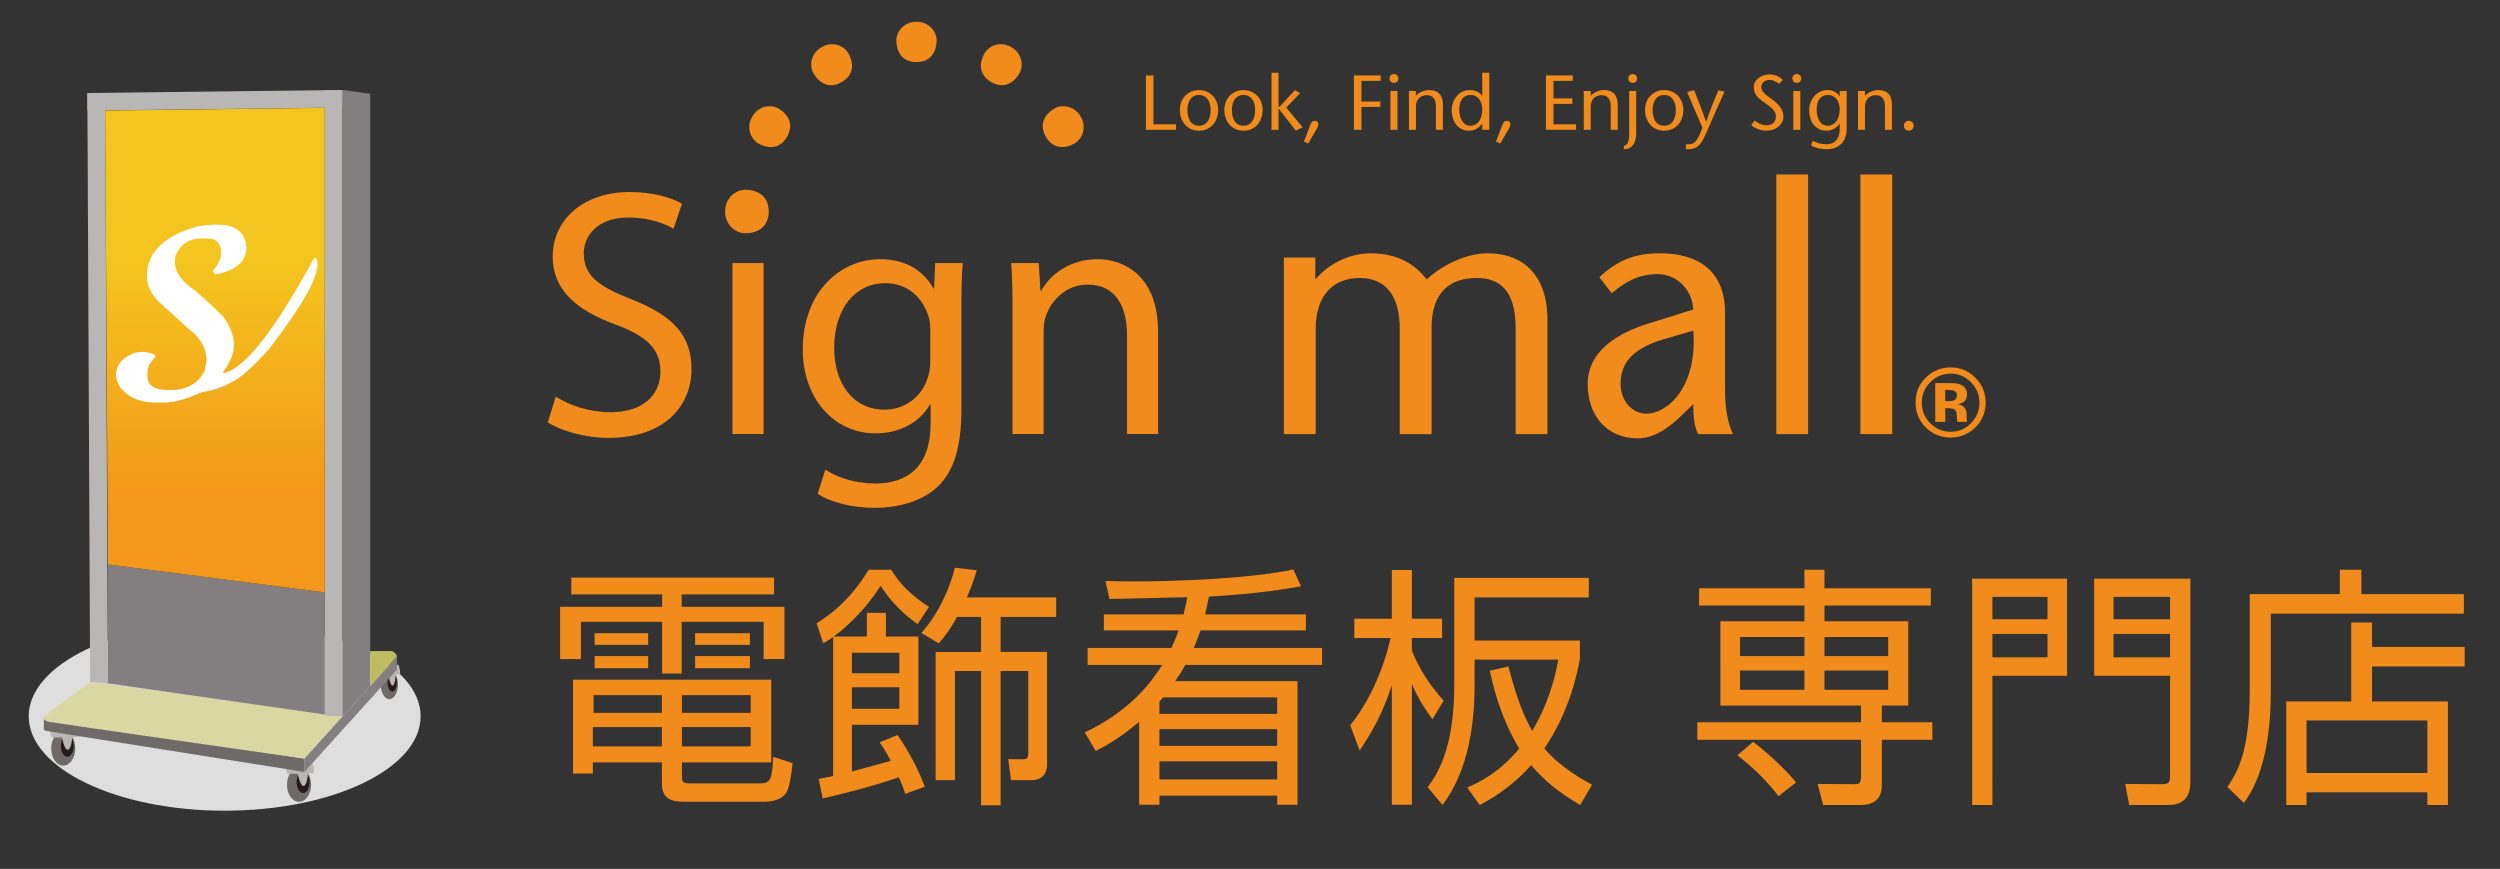
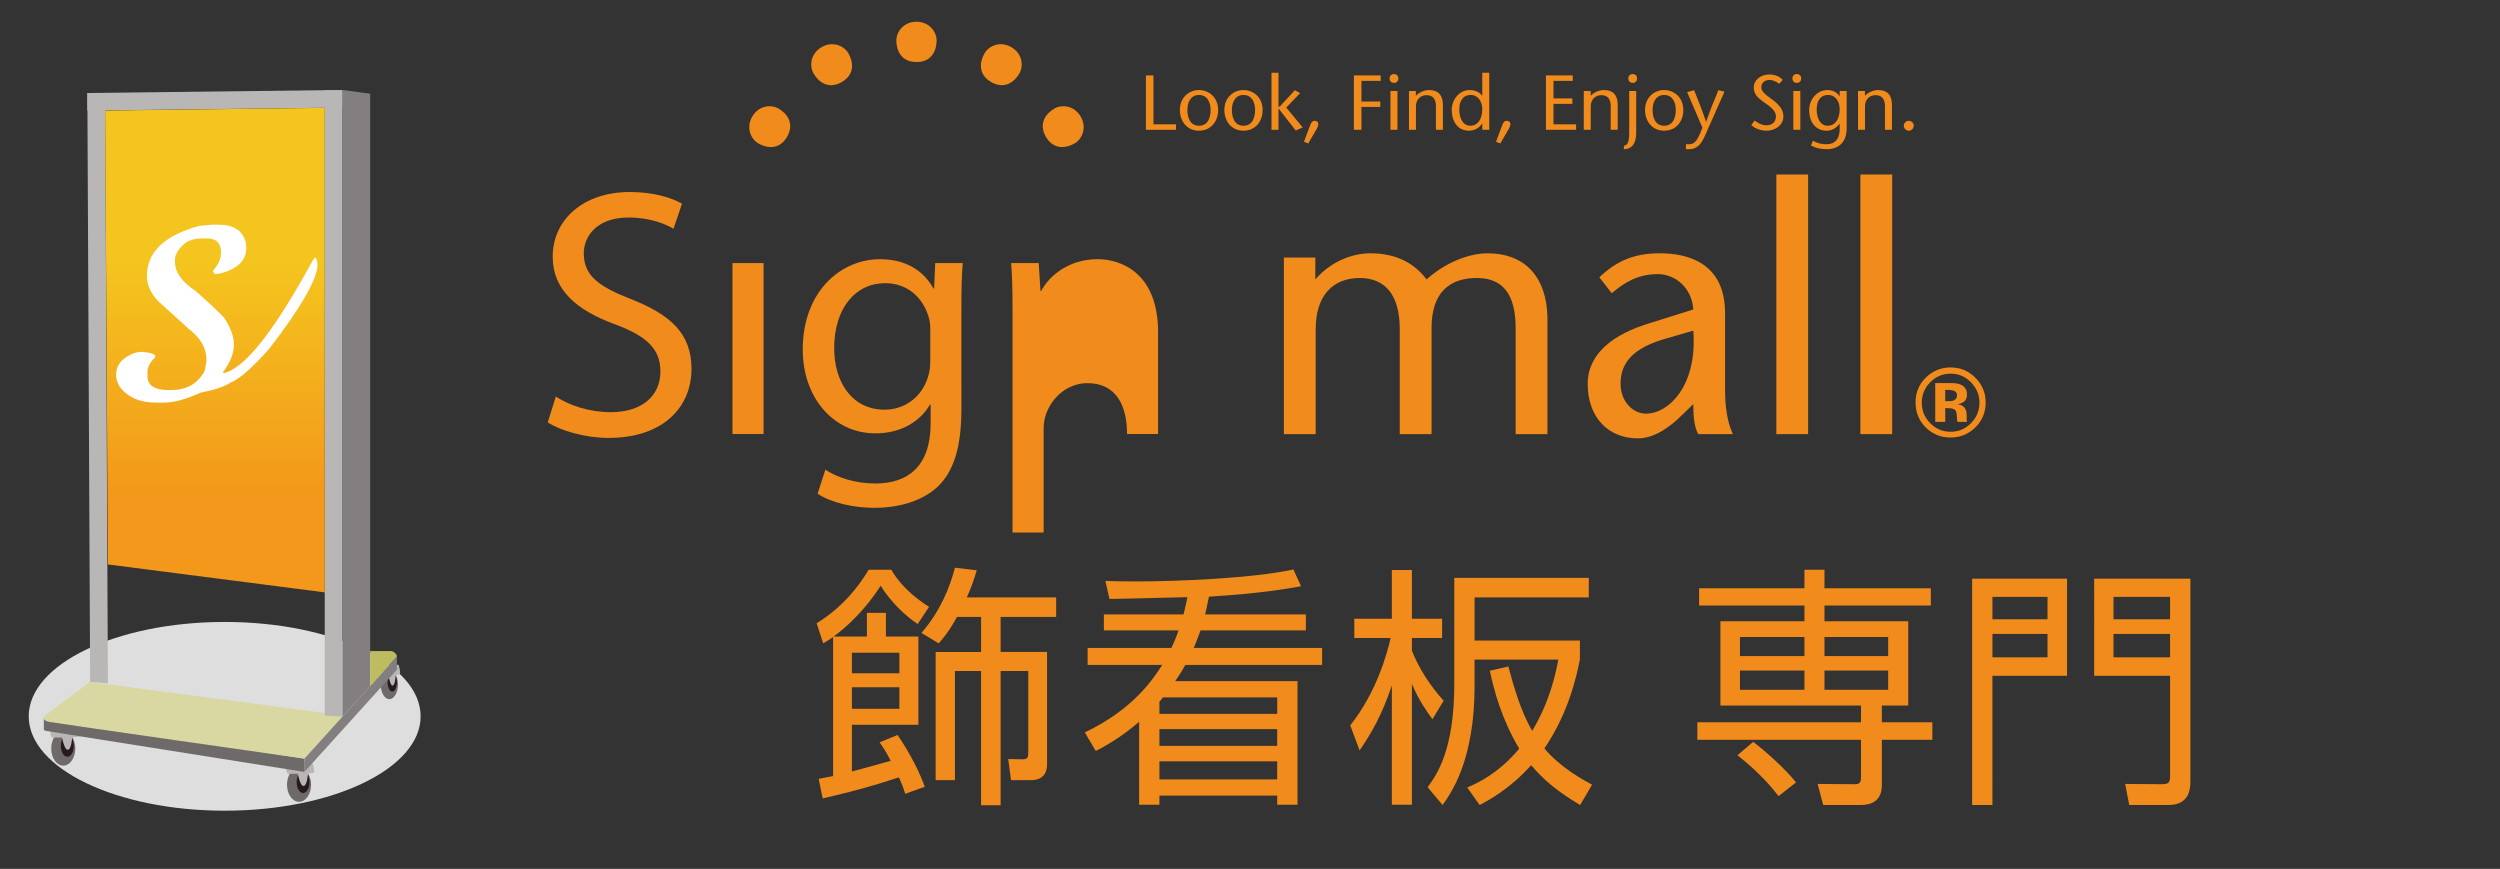
<svg xmlns="http://www.w3.org/2000/svg" version="1.1" id="レイヤー_1" x="0px" y="0px" width="309.033px" height="107.401px" viewBox="0 0 309.033 107.401" enable-background="new 0 0 309.033 107.401" xml:space="preserve">
  <rect x="0" y="0" width="309.033" height="107.401" fill="#333333" stroke="none" />
  <g>
    <g>
      <g>
-         <path fill="#F18B1B" d="M95.683,73.472H84.264v1.538h12.704v6.462h-2.571v-4.612H84.264v6.398h-2.416v-6.398H71.809v4.612h-2.571     V75.01h12.61v-1.538H70.617V71.4h25.066V73.472z M95.337,94.24H84.296v1.631c0,0.689,0,0.971,1.003,0.971H93.8     c1.38,0,1.631-0.281,1.789-3.293l2.383,0.785c-0.125,1.317-0.375,2.886-0.721,3.545c-0.533,1.098-2.227,1.223-2.541,1.223H84.64     c-1.254,0-2.823-0.095-2.823-2.229V94.24h-8.533v1.379h-2.446V84.012h24.5V94.24z M81.816,89.879h-8.533v2.385h8.533V89.879z      M81.816,85.926h-8.439v2.196h8.439V85.926z M80.123,78.271v1.443h-6.619v-1.443H80.123z M80.123,81.096v1.506h-6.619v-1.506     H80.123z M92.797,85.926h-8.501v2.196h8.501V85.926z M92.797,89.879h-8.501v2.385h8.501V89.879z M92.702,78.271v1.443h-6.775     v-1.443H92.702z M92.702,81.096v1.506h-6.775v-1.506H92.702z" />
        <path fill="#F18B1B" d="M110.953,90.852c0.597,0.88,2.385,3.607,3.358,6.4l-2.416,0.878c-0.189-0.629-0.345-1.068-0.785-2.04     c-4.485,1.506-7.969,2.258-9.412,2.604l-0.501-2.417c1.004-0.188,1.317-0.251,1.789-0.344V78.741     c-0.471,0.315-0.69,0.471-1.224,0.786l-0.816-2.48c3.231-2.006,5.146-4.485,6.432-6.618h2.792     c1.474,2.509,3.858,4.078,4.675,4.581l-1.412,2.133c-1.663-1.131-3.294-2.73-4.581-4.737c-1.851,2.98-4.423,5.301-5.804,6.274     h4.11v-2.919h2.353v2.919h4.016v10.916h-8.219v5.771c0.407-0.124,4.674-1.285,4.798-1.317c-0.564-1.128-0.971-1.694-1.38-2.289     L110.953,90.852z M111.174,80.688h-5.866v2.539h5.866V80.688z M111.174,84.952h-5.866v2.667h5.866V84.952z M113.902,78.24     c2.321-2.668,3.514-5.646,4.141-8.063l2.698,0.314c-0.282,0.939-0.565,1.882-1.224,3.355h11.042v2.416h-6.87v4.33h5.741v13.803     c0,0.471,0,2.04-1.976,2.04h-2.479l-0.345-2.606l1.788,0.032c0.533,0,0.69-0.188,0.69-0.752V82.945h-3.42v16.596h-2.415V82.945     h-3.231v13.491h-2.384V80.594h5.616v-4.33h-2.98c-0.972,1.789-1.631,2.541-2.258,3.264L113.902,78.24z" />
        <path fill="#F18B1B" d="M161.423,75.949v1.977h-13.019c-0.282,0.723-0.533,1.477-0.847,2.164h15.874v2.104h-16.91     c-0.563,1.004-0.972,1.6-1.254,2.007h15.122v15.277h-2.51v-1.13h-14.557v1.13h-2.51V89.22c-2.291,1.978-4.203,3.012-5.364,3.608     l-1.348-2.29c6.023-2.887,8.406-6.558,9.568-8.345h-9.223V80.09h10.352c0.533-1.129,0.721-1.661,0.878-2.164h-9.222v-1.977h9.85     c0.315-1.284,0.408-1.757,0.471-2.133c-1.537,0.031-8.282,0.219-9.631,0.219l-0.501-2.225c0.878,0.031,1.977,0.063,3.67,0.063     c5.301,0,14.462-0.378,19.575-1.476l0.941,2.069c-1.726,0.314-5.144,0.912-11.387,1.287c-0.251,1.287-0.376,1.787-0.47,2.195     H161.423z M143.761,86.209c-0.156,0.188-0.282,0.344-0.439,0.531v1.506h14.557v-2.037H143.761z M157.878,90.131h-14.557V92.2     h14.557V90.131z M157.878,94.113h-14.557v2.229h14.557V94.113z" />
        <path fill="#F18B1B" d="M177.07,88.906c-0.689-0.942-1.662-2.29-2.541-4.359v14.931h-2.478V84.732     c-1.286,3.828-2.604,5.993-3.984,8.031l-1.16-3.104c3.293-4.11,4.611-9.065,4.988-10.791h-4.486v-2.385h4.642V70.46h2.478v6.023     h3.734v2.385h-3.734v1.567c0.91,2.291,2.291,4.36,3.922,6.181L177.07,88.906z M182.278,84.764c0,9.223-2.886,13.24-3.952,14.746     l-1.852-2.197c1.098-1.506,3.295-4.549,3.295-12.736V71.432h16.625v2.416h-14.116v5.334h13.019v2.319     c-0.313,1.601-1.285,6.494-4.392,11.012c1.976,2.386,4.956,3.985,5.897,4.485l-1.475,2.512c-2.854-1.693-4.579-3.168-6.055-4.926     c-2.572,2.887-5.176,4.299-6.367,4.926l-1.539-2.165c1.256-0.534,3.828-1.693,6.432-4.801c-2.164-3.606-3.104-7.15-3.638-9.63     l2.29-0.532c0.689,2.57,1.537,5.521,2.948,7.968c2.228-3.733,2.917-7.152,3.231-8.816h-10.353V84.764z" />
        <path fill="#F18B1B" d="M238.674,74.854H225.53v1.945h10.353v10.416h-3.263v2.066h6.243v2.167h-6.243v5.613     c0,2.009-1.38,2.448-2.604,2.448h-4.643l-0.69-2.604l4.611,0.032c0.408,0,0.753-0.064,0.753-0.815v-4.674h-20.233v-2.167h20.233     v-2.066h-17.38V76.799h10.385v-1.945h-13.019v-2.136h13.019v-2.289h2.478v2.289h13.145V74.854z M219.853,98.411     c-1.978-2.604-4.33-4.454-5.083-5.05l1.945-1.662c1.568,1.191,3.984,3.355,5.302,5.018L219.853,98.411z M223.052,78.741h-7.969     v2.354h7.969V78.741z M223.052,82.883h-7.969v2.384h7.969V82.883z M233.404,78.741h-7.874v2.354h7.874V78.741z M233.404,82.883     h-7.874v2.384h7.874V82.883z" />
        <path fill="#F18B1B" d="M255.514,71.527v12.014h-9.224V99.51h-2.508V71.527H255.514z M246.291,73.784v2.763h6.809v-2.763H246.291     z M246.291,78.365v2.887h6.809v-2.887H246.291z M270.759,96.686c0,2.699-1.912,2.824-2.822,2.824h-4.736l-0.502-2.604     l4.485,0.032c0.972,0,1.066-0.221,1.066-1.131V83.541h-9.38V71.527h11.889V96.686z M261.255,73.784v2.763h6.995v-2.763H261.255z      M261.255,78.365v2.887h6.995v-2.887H261.255z" />
-         <path fill="#F18B1B" d="M289.231,73.44v-3.012h2.667v3.012h12.673v2.416H280.7v9.63c0,9.13-2.479,12.58-3.327,13.773     l-2.037-1.979c1.127-1.693,2.76-4.171,2.76-11.856V73.44H289.231z M304.666,82.382h-11.45v4.329h9.38V99.51h-2.542v-1.568     h-14.932v1.568h-2.51V86.711h8.03v-9.757h2.573v3.012h11.45V82.382z M300.053,89.062h-14.932v6.494h14.932V89.062z" />
      </g>
    </g>
    <g>
      <g>
        <g>
          <g>
            <path fill="#F18B1B" d="M141.65,9.323h0.93v6.048h2.794v0.674h-3.724V9.323z" />
            <path fill="#F18B1B" d="M145.848,13.585c0-1.555,1.149-2.456,2.36-2.456c1.209,0,2.371,0.901,2.371,2.456       c0,1.489-0.951,2.572-2.371,2.572C146.796,16.157,145.848,15.074,145.848,13.585z M146.778,13.585       c0,0.906,0.306,1.958,1.43,1.958c1.132,0,1.438-1.052,1.438-1.958c0-0.862-0.354-1.844-1.438-1.844       C147.134,11.741,146.778,12.723,146.778,13.585z" />
            <path fill="#F18B1B" d="M151.348,13.585c0-1.555,1.152-2.456,2.359-2.456c1.211,0,2.371,0.901,2.371,2.456       c0,1.489-0.951,2.572-2.371,2.572C152.297,16.157,151.348,15.074,151.348,13.585z M152.278,13.585       c0,0.906,0.304,1.958,1.429,1.958c1.131,0,1.441-1.052,1.441-1.958c0-0.862-0.357-1.844-1.441-1.844       C152.632,11.741,152.278,12.723,152.278,13.585z" />
            <path fill="#F18B1B" d="M157.174,8.987h0.865v4.199h0.143l1.882-2.038l0.643,0.365l-1.709,1.785l2.027,2.448l-0.854,0.391       l-2.114-2.714h-0.017v2.623h-0.865V8.987z" />
            <path fill="#F18B1B" d="M161.185,17.521l0.636-1.687c0.248-0.691,0.354-0.904,0.728-0.904c0.212,0,0.689,0.201,0.212,1.008       l-1.046,1.795L161.185,17.521z" />
            <path fill="#F18B1B" d="M170.671,9.993h-2.379v2.554h2.33v0.673h-2.33v2.826h-0.934V9.323h3.313V9.993z" />
            <path fill="#F18B1B" d="M171.765,9.659c0-0.239,0.204-0.507,0.55-0.507c0.345,0,0.547,0.268,0.547,0.507       c0,0.26-0.126,0.585-0.547,0.585C171.89,10.244,171.765,9.919,171.765,9.659z M172.746,11.245v4.8h-0.866v-4.8H172.746z" />
            <path fill="#F18B1B" d="M175.019,11.838c0.453-0.479,1.144-0.709,1.643-0.709c1.104,0,1.699,0.612,1.699,1.825v3.092h-0.863       v-2.91c0-0.904-0.383-1.371-1.164-1.371c-0.679,0-1.304,0.467-1.304,1.392v2.889h-0.864v-4.8h0.854V11.838z" />
            <path fill="#F18B1B" d="M183.228,15.287h-0.021c-0.335,0.469-0.842,0.87-1.63,0.87c-1.296,0-2.123-1.037-2.123-2.572       c0-1.246,0.903-2.456,2.219-2.456c0.652,0,1.238,0.249,1.534,0.709h0.021V8.987h0.865v7.058h-0.865V15.287z M183.228,13.492       c0-0.904-0.488-1.751-1.43-1.751c-0.998,0-1.413,0.788-1.413,1.806c0,1.03,0.443,1.995,1.354,1.995       C182.788,15.542,183.228,14.557,183.228,13.492z" />
            <path fill="#F18B1B" d="M184.927,17.521l0.633-1.687c0.252-0.691,0.355-0.904,0.731-0.904c0.21,0,0.688,0.201,0.21,1.008       l-1.047,1.795L184.927,17.521z" />
            <path fill="#F18B1B" d="M194.413,9.993h-2.382v2.173h2.332v0.671h-2.332v2.534h2.795v0.674h-3.727V9.323h3.313V9.993z" />
            <path fill="#F18B1B" d="M196.631,11.838c0.448-0.479,1.14-0.709,1.64-0.709c1.106,0,1.7,0.612,1.7,1.825v3.092h-0.866v-2.91       c0-0.904-0.383-1.371-1.16-1.371c-0.682,0-1.309,0.467-1.309,1.392v2.889h-0.861v-4.8h0.856V11.838z" />
            <path fill="#F18B1B" d="M200.736,18.022c0.213-0.038,0.378-0.154,0.465-0.336c0.106-0.211,0.191-0.568,0.191-1.259v-5.182       h0.863v5.143c0,1.615-0.758,2.055-1.52,2.055V18.022z M201.276,9.659c0-0.239,0.202-0.507,0.548-0.507       c0.345,0,0.547,0.268,0.547,0.507c0,0.26-0.126,0.585-0.547,0.585C201.402,10.244,201.276,9.919,201.276,9.659z" />
            <path fill="#F18B1B" d="M203.351,13.585c0-1.555,1.15-2.456,2.359-2.456c1.213,0,2.371,0.901,2.371,2.456       c0,1.489-0.95,2.572-2.371,2.572C204.301,16.157,203.351,15.074,203.351,13.585z M204.282,13.585       c0,0.906,0.307,1.958,1.429,1.958c1.132,0,1.44-1.052,1.44-1.958c0-0.862-0.354-1.844-1.44-1.844       C204.635,11.741,204.282,12.723,204.282,13.585z" />
            <path fill="#F18B1B" d="M209.417,11.148c0.492,1.221,0.989,2.45,1.469,3.899h0.02c0.499-1.449,0.998-2.678,1.508-3.899       l0.758,0.184l-2.467,5.556c-0.451,1.021-1.047,1.555-1.873,1.555h-0.43V17.83h0.334c0.596,0,1.019-0.152,1.701-2.053       l-1.883-4.391L209.417,11.148z" />
            <path fill="#F18B1B" d="M219.932,10.358c-0.328-0.241-0.762-0.478-1.166-0.478c-0.668,0-1.045,0.395-1.045,0.912       c0,0.479,0.412,0.833,1.28,1.459c0.92,0.671,1.453,1.289,1.453,2.154c0,1.059-1.006,1.751-2.079,1.751       c-0.644,0-1.412-0.23-1.892-0.699l0.411-0.558c0.394,0.279,0.826,0.587,1.46,0.587c0.662,0,1.172-0.356,1.172-1.106       c0-0.84-1.009-1.39-1.555-1.793c-0.557-0.433-1.182-0.847-1.182-1.795c0-0.904,0.875-1.586,1.921-1.586       c0.7,0,1.284,0.25,1.658,0.674L219.932,10.358z" />
            <path fill="#F18B1B" d="M221.562,9.659c0-0.239,0.202-0.507,0.547-0.507c0.346,0,0.548,0.268,0.548,0.507       c0,0.26-0.123,0.585-0.548,0.585C221.685,10.244,221.562,9.919,221.562,9.659z M222.542,11.245v4.8h-0.865v-4.8H222.542z" />
            <path fill="#F18B1B" d="M228.273,15.87c0,1.837-1.143,2.572-2.44,2.572c-0.709,0-1.42-0.131-1.976-0.477l0.24-0.564       c0.583,0.332,1.124,0.429,1.717,0.429c0.988,0,1.595-0.636,1.595-1.892v-0.651h-0.019c-0.339,0.469-0.847,0.87-1.604,0.87       c-1.326,0-2.149-1.037-2.149-2.572c0-1.246,0.921-2.456,2.294-2.456c0.573,0,1.188,0.289,1.46,0.777h0.019v-0.661h0.864V15.87z        M227.409,13.492c0-0.904-0.491-1.751-1.432-1.751c-0.999,0-1.411,0.788-1.411,1.806c0,1.03,0.442,1.995,1.352,1.995       C226.964,15.542,227.409,14.557,227.409,13.492z" />
            <path fill="#F18B1B" d="M230.529,11.838c0.451-0.479,1.144-0.709,1.642-0.709c1.103,0,1.699,0.612,1.699,1.825v3.092h-0.865       v-2.91c0-0.904-0.383-1.371-1.162-1.371c-0.684,0-1.305,0.467-1.305,1.392v2.889h-0.865v-4.8h0.856V11.838z" />
            <path fill="#F18B1B" d="M235.335,15.542c0,0.338,0.287,0.615,0.629,0.615c0.313,0,0.602-0.298,0.602-0.615       c0-0.323-0.289-0.612-0.612-0.612C235.623,14.93,235.335,15.209,235.335,15.542z" />
          </g>
          <path fill="#F18B1B" d="M68.707,49.027c1.709,1.098,4.152,1.924,6.77,1.924c3.89,0,6.157-2.012,6.157-5.031      c0-2.707-1.57-4.316-5.544-5.806c-4.8-1.742-7.771-4.276-7.771-8.382c0-4.576,3.796-7.996,9.52-7.996      c2.967,0,5.19,0.703,6.463,1.447l-1.051,3.098c-0.916-0.565-2.883-1.394-5.547-1.394c-4.016,0-5.541,2.409-5.541,4.416      c0,2.748,1.788,4.095,5.848,5.675c4.978,1.962,7.467,4.32,7.467,8.633c0,4.554-3.321,8.521-10.265,8.521      c-2.835,0-5.937-0.881-7.506-1.926L68.707,49.027z" />
          <path fill="#F18B1B" d="M90.542,53.648V32.52h3.846v21.129H90.542z" />
          <path fill="#F18B1B" d="M118.84,50.551c0,4.898-1.006,7.816-3.015,9.692c-2.097,1.882-5.068,2.532-7.729,2.532      c-2.532,0-5.327-0.608-7.028-1.744l0.958-2.973c1.397,0.919,3.579,1.707,6.2,1.707c3.929,0,6.811-2.053,6.811-7.417v-2.325      h-0.087c-1.136,1.967-3.451,3.546-6.724,3.546c-5.239,0-8.996-4.456-8.996-10.356c0-7.157,4.675-11.174,9.563-11.174      c3.668,0,5.632,1.879,6.592,3.615h0.088l0.131-3.135h3.404c-0.127,1.479-0.169,3.188-0.169,5.762V50.551z M114.995,40.82      c0-0.619-0.045-1.179-0.222-1.705c-0.7-2.271-2.531-4.111-5.365-4.111c-3.668,0-6.292,3.109-6.292,8.04      c0,4.109,2.142,7.597,6.243,7.597c2.403,0,4.542-1.489,5.328-3.971c0.219-0.617,0.307-1.357,0.307-2.057V40.82z" />
-           <path fill="#F18B1B" d="M125.162,38.24c0-2.225-0.037-3.982-0.171-5.721h3.408l0.218,3.447h0.083      c1.05-1.969,3.501-3.928,6.99-3.928c2.925,0,7.463,1.746,7.463,8.998v12.611h-3.836V41.467c0-3.404-1.267-6.285-4.893-6.285      c-2.489,0-4.452,1.797-5.154,3.934c-0.179,0.474-0.262,1.177-0.262,1.787v12.746h-3.847V38.24z" />
+           <path fill="#F18B1B" d="M125.162,38.24c0-2.225-0.037-3.982-0.171-5.721h3.408l0.218,3.447h0.083      c1.05-1.969,3.501-3.928,6.99-3.928c2.925,0,7.463,1.746,7.463,8.998v12.611h-3.836c0-3.404-1.267-6.285-4.893-6.285      c-2.489,0-4.452,1.797-5.154,3.934c-0.179,0.474-0.262,1.177-0.262,1.787v12.746h-3.847V38.24z" />
          <g>
            <path fill="#F18B1B" d="M162.595,34.541c1.79-2.098,4.412-3.23,6.811-3.23c3.449,0,5.587,1.438,6.943,3.23       c2.094-1.922,5.064-3.23,7.508-3.23c4.85,0,7.293,3.145,7.424,7.77v14.584h-3.928V40.653c0-3.143-0.785-6.288-4.805-6.288       c-3.318,0-5.588,1.745-5.588,6.157v13.142h-3.932V40.653c0-4.106-1.745-6.288-4.935-6.288c-3.316,0-5.456,2.141-5.456,6.332       v12.967h-3.931v-21.83h3.888V34.541z" />
            <path fill="#F18B1B" d="M207.917,51.306c-1.526,1.528-3.45,2.882-5.456,2.882c-3.671,0-6.201-2.62-6.201-6.724       c0-3.799,3.23-6.2,7.771-7.552l5.284-1.66c-0.176-2.663-2.229-4.367-4.367-4.367c-2.534,0-4.149,1.049-5.718,2.359       l-1.529-1.965c2.184-2.097,4.41-2.969,7.466-2.969c3.273,0,8.077,1.047,8.077,7.418v9.607c0,1.66,0.218,3.76,0.962,5.328       h-4.279c-0.524-0.918-0.611-2.314-0.611-3.71L207.917,51.306z M205.557,41.963c-3.446,1.049-5.234,2.707-5.234,5.457       c0,2.27,1.57,3.715,3.142,3.715c2.793,0,6.376-3.451,5.851-10.264L205.557,41.963z" />
            <path fill="#F18B1B" d="M219.577,53.664V21.57h3.93v32.094H219.577z" />
            <path fill="#F18B1B" d="M229.967,53.664V21.57h3.931v32.094H229.967z" />
          </g>
          <g>
            <path fill="#F18B1B" d="M110.8,5.002c0-1.087,0.918-2.314,2.489-2.314s2.49,1.227,2.49,2.314c0,1.183-0.567,2.668-2.49,2.668       C111.365,7.67,110.8,6.185,110.8,5.002z" />
            <path fill="#F18B1B" d="M121.699,6.597c0.548-0.953,1.956-1.555,3.311-0.771c1.368,0.792,1.543,2.313,0.999,3.252       c-0.589,1.026-1.818,2.023-3.486,1.065C120.86,9.184,121.109,7.613,121.699,6.597z" />
            <path fill="#F18B1B" d="M130.344,13.417c0.948-0.543,2.464-0.362,3.248,1c0.787,1.354,0.188,2.765-0.758,3.316       c-1.022,0.587-2.592,0.834-3.551-0.824C128.325,15.234,129.323,14.003,130.344,13.417z" />
            <g>
-               <path fill="#F18B1B" d="M92.142,28.833c-1.179,0.007-2.506-0.988-2.506-2.695c0-1.698,1.327-2.684,2.506-2.684        c1.275,0,2.882,0.608,2.882,2.684C95.024,28.229,93.417,28.84,92.142,28.833z" />
-             </g>
+               </g>
            <path fill="#F18B1B" d="M93.747,17.733c-0.95-0.551-1.547-1.962-0.764-3.316c0.792-1.362,2.302-1.543,3.251-1       c1.017,0.586,2.021,1.829,1.06,3.493C96.334,18.571,94.762,18.32,93.747,17.733z" />
            <path fill="#F18B1B" d="M100.568,9.078c-0.547-0.94-0.367-2.46,0.994-3.252c1.361-0.783,2.77-0.182,3.318,0.771       c0.588,1.018,0.838,2.586-0.83,3.547C102.386,11.108,101.153,10.104,100.568,9.078z" />
          </g>
        </g>
        <g>
          <path fill="#F18B1B" d="M244.153,52.859c-0.842,0.816-1.854,1.223-3.033,1.223c-1.218,0-2.243-0.416-3.08-1.25      c-0.833-0.836-1.252-1.862-1.252-3.083c0-1.265,0.45-2.317,1.352-3.155c0.845-0.783,1.841-1.176,2.98-1.176      c1.193,0,2.215,0.424,3.063,1.271c0.847,0.847,1.271,1.868,1.271,3.061C245.453,50.982,245.022,52.018,244.153,52.859z       M238.59,47.266c-0.688,0.703-1.033,1.539-1.033,2.502c0,1.002,0.35,1.853,1.052,2.551c0.692,0.697,1.533,1.051,2.519,1.051      c0.98,0,1.818-0.354,2.512-1.059c0.697-0.705,1.045-1.555,1.045-2.543c0-0.959-0.348-1.793-1.039-2.502      c-0.696-0.719-1.537-1.079-2.518-1.079C240.132,46.187,239.286,46.547,238.59,47.266z M239.222,52.148V47.35      c0.301,0,0.746,0.002,1.339,0.002c0.595,0,0.926,0.006,0.993,0.013c0.383,0.028,0.696,0.106,0.945,0.245      c0.429,0.237,0.645,0.619,0.645,1.146c0,0.402-0.112,0.691-0.339,0.875c-0.226,0.182-0.503,0.289-0.831,0.327      c0.31,0.062,0.541,0.151,0.698,0.269c0.289,0.229,0.436,0.581,0.436,1.076v0.432c0,0.047,0.003,0.09,0.007,0.139      c0.003,0.049,0.008,0.096,0.02,0.143l0.027,0.133h-1.196c-0.036-0.152-0.066-0.374-0.074-0.664      c-0.012-0.289-0.038-0.484-0.081-0.588c-0.063-0.168-0.182-0.285-0.358-0.352c-0.098-0.039-0.244-0.065-0.441-0.078      l-0.282-0.019h-0.272v1.7H239.222z M241.513,48.296c-0.178-0.067-0.423-0.103-0.744-0.103h-0.313v1.395h0.498      c0.302,0,0.536-0.057,0.7-0.174c0.172-0.119,0.255-0.309,0.255-0.572C241.909,48.577,241.779,48.396,241.513,48.296z" />
        </g>
      </g>
    </g>
    <g>
      <ellipse fill="#DEDEDE" cx="27.772" cy="88.547" rx="24.223" ry="11.666" />
      <ellipse fill="#6E6A69" cx="7.82" cy="92.521" rx="1.487" ry="2.122" />
      <path fill="#271A1F" d="M9.12,92.204c0,0.743-0.358,1.348-0.799,1.348c-0.44,0-0.798-0.604-0.798-1.348    c0-0.747,0.358-1.349,0.798-1.349C8.762,90.855,9.12,91.457,9.12,92.204z" />
      <path fill="#B9B7B6" d="M6.21,90.314c0,0-0.028,0.859,0.332,0.859c0.361,0,3.728,0.031,3.728-0.289    C10.27,90.567,6.21,90.314,6.21,90.314z" />
      <path fill="#B9B7B6" d="M7.625,90.939c0,0,0.287,1.74,0.742,1.74c0.457,0,0.57-1.484,0.57-1.74S7.625,90.939,7.625,90.939z" />
      <ellipse fill="#6E6A69" cx="36.965" cy="96.998" rx="1.488" ry="2.121" />
      <ellipse fill="#271A1F" cx="37.465" cy="96.682" rx="0.798" ry="1.348" />
      <path fill="#B9B7B6" d="M35.354,94.794c0,0-0.029,0.857,0.332,0.857c0.248,0,1.93,0.015,2.945-0.081    c0.458-0.044-0.034-1.267-0.034-1.366C38.598,93.885,35.354,94.794,35.354,94.794z" />
      <path fill="#B9B7B6" d="M36.771,95.419c0,0,0.284,1.737,0.742,1.737c0.456,0,0.57-1.484,0.57-1.737    C38.082,95.161,36.771,95.419,36.771,95.419z" />
      <ellipse fill="#6E6A69" cx="48.129" cy="84.614" rx="1.063" ry="1.812" />
      <ellipse fill="#271A1F" cx="48.487" cy="84.342" rx="0.57" ry="1.151" />
      <path fill="#B9B7B6" d="M46.979,82.73c0,0-0.021,0.732,0.238,0.732c0.176,0,1.375,0.016,2.103-0.065    c0.329-0.04-0.024-1.083-0.024-1.167C49.296,81.959,46.979,82.73,46.979,82.73z" />
      <path fill="#B9B7B6" d="M47.99,83.265c0,0,0.204,1.484,0.53,1.484c0.327,0,0.408-1.267,0.408-1.484    C48.928,83.049,47.99,83.265,47.99,83.265z" />
      <path fill="#6E6A69" d="M5.419,88.777c0,0,0,1.165,0,1.349c0,0.182,0.264,0.224,0.264,0.224l31.947,5.07v-1.643L5.419,88.777z" />
      <path fill="#D9D8A3" d="M11.14,84.3c0,0-5.291,3.866-5.539,4.144c-0.245,0.274-0.38,0.618,0.511,0.796    C7,89.416,37.63,93.777,37.63,93.777l4.83-5.334L11.14,84.3z" />
      <polygon fill="#B9B7B6" points="13.338,84.477 11.14,84.3 10.799,11.495 12.998,11.495   " />
      <polygon fill="#B9B7B6" points="42.337,88.574 40.143,88.458 40.143,11.144 42.337,11.256   " />
      <polygon fill="#B9B7B6" points="42.337,13.296 10.799,13.667 10.799,11.495 42.337,11.121   " />
      <polygon fill="#837F80" points="45.76,84.814 42.337,88.574 42.337,11.121 45.76,11.585   " />
-       <polygon fill="#837F80" points="40.143,88.322 13.338,84.477 13.338,69.773 40.143,73.225   " />
      <polygon fill="#837F80" points="49.066,82.781 37.63,95.42 37.63,93.777 49.066,81.143   " />
      <path fill="#BDBC61" d="M45.76,80.481c0,0,2.166,0,2.555,0c0.39,0,0.751,0.433,0.751,0.661l-3.306,3.651V80.481z" />
      <linearGradient id="SVGID_1_" gradientUnits="userSpaceOnUse" x1="26.571" y1="10.361" x2="26.571" y2="76.21">
        <stop offset="0.333" style="stop-color:#F4C51E" />
        <stop offset="0.77" style="stop-color:#F3981A" />
      </linearGradient>
      <polygon fill="url(#SVGID_1_)" points="40.143,73.225 13.338,69.773 13,13.667 40.143,13.327   " />
      <g>
        <path fill="#FFFFFF" d="M26.212,27.774h0.833c1.826,0,2.938,0.723,3.332,2.167l0.069,0.621v0.08c0,1.559-1.087,2.619-3.262,3.172     l-0.625,0.08l-0.209-0.31v-0.159c0.649-0.72,0.971-1.442,0.971-2.168v-0.307c-0.115-0.98-0.67-1.473-1.664-1.473h-0.832     c-1.424,0-2.464,0.699-3.124,2.092l-0.069,0.465v0.388c0,1.226,0.856,2.414,2.567,3.563c1.781,1.575,2.936,2.66,3.47,3.252     c0.832,1.212,1.249,2.348,1.249,3.406c0,0.994-0.439,2.107-1.32,3.33v0.156c2.453-0.466,5.897-4.676,10.338-12.625     c0.578-1.083,0.902-1.625,0.972-1.625h0.07c0.126,0,0.219,0.257,0.277,0.772c0,1.796-1.989,5.279-5.967,10.456     c-2.127,2.389-3.723,3.783-4.787,4.184c-0.786,0.516-2.012,0.929-3.676,1.237c-1.795,0.827-3.32,1.239-4.582,1.239h-0.97     c-2.013,0-3.514-0.669-4.511-2.014c-0.276-0.526-0.413-0.993-0.413-1.393c0-1.148,0.623-2,1.87-2.555     c0.36-0.209,0.846-0.311,1.458-0.311c1.017,0.116,1.526,0.295,1.526,0.545v0.076c-0.647,0.682-0.969,1.275-0.969,1.779v0.621     c0,1.135,0.877,1.702,2.637,1.702h0.207c2.001,0,3.412-0.802,4.231-2.401l0.209-1.158v-0.235c0-1.403-0.74-2.671-2.22-3.795     l-3.748-3.409c-0.925-0.967-1.388-2.001-1.388-3.1c0-2.952,2.152-5.018,6.453-6.191L26.212,27.774z" />
      </g>
    </g>
  </g>
</svg>